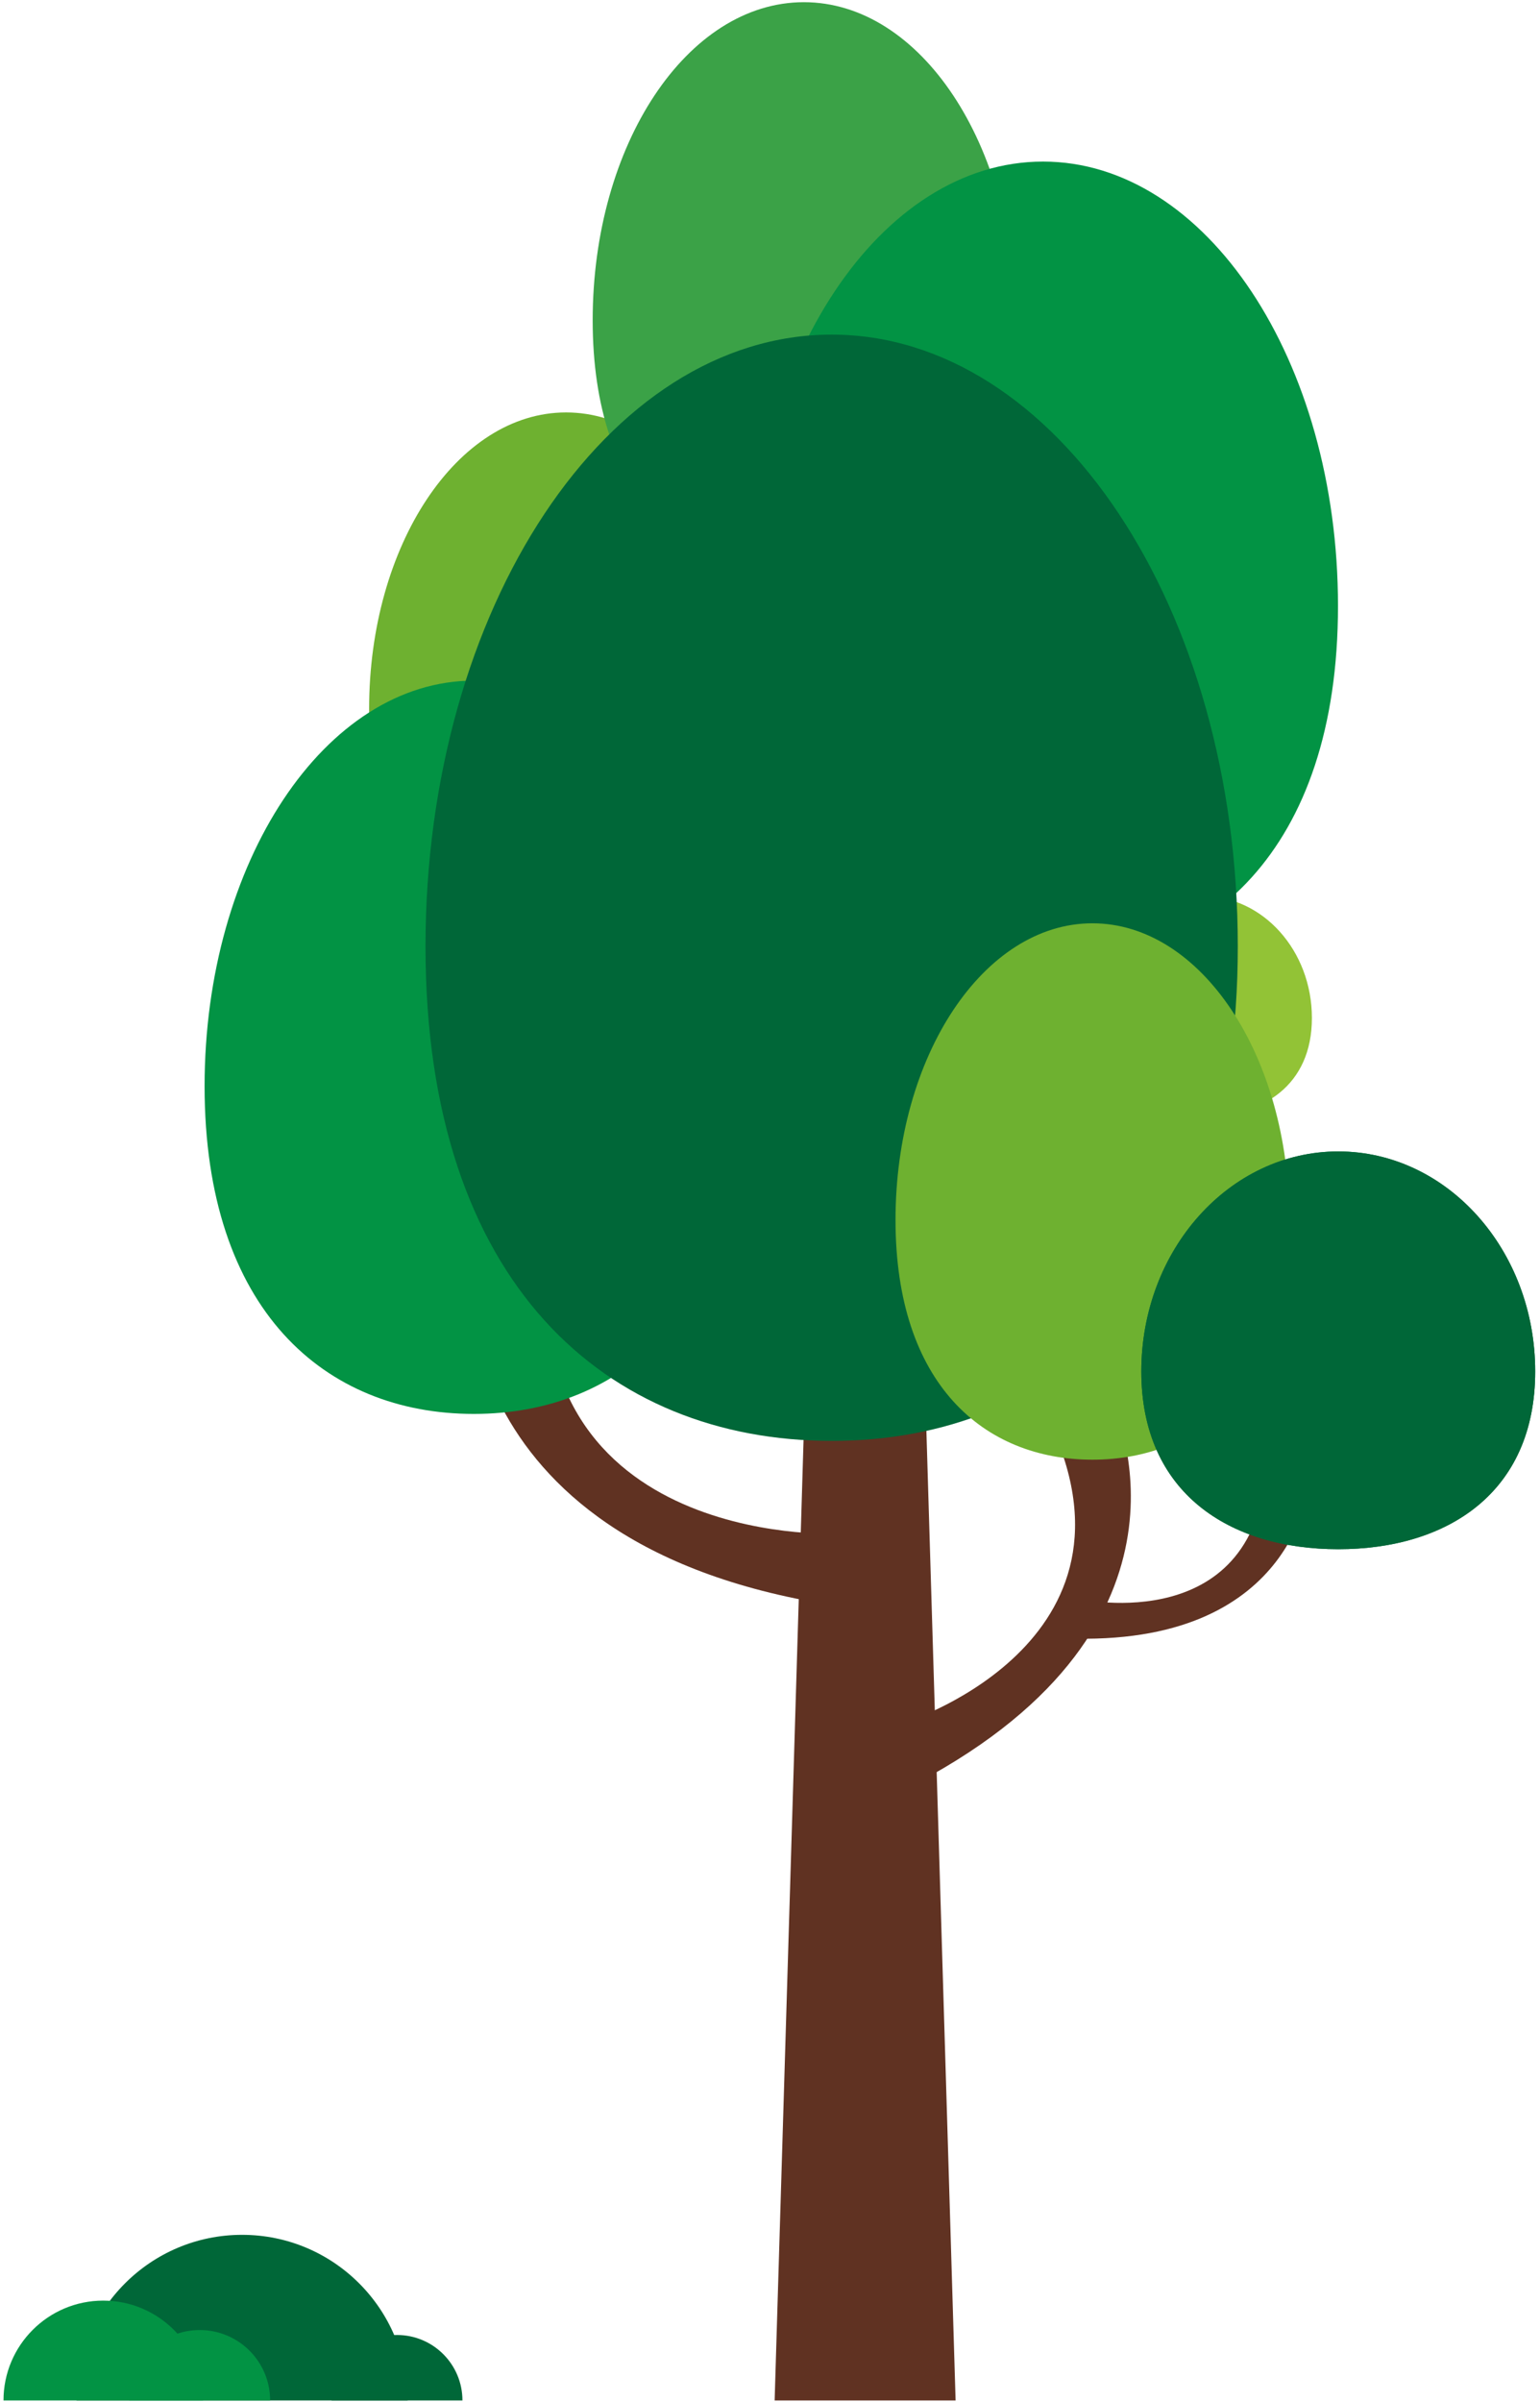
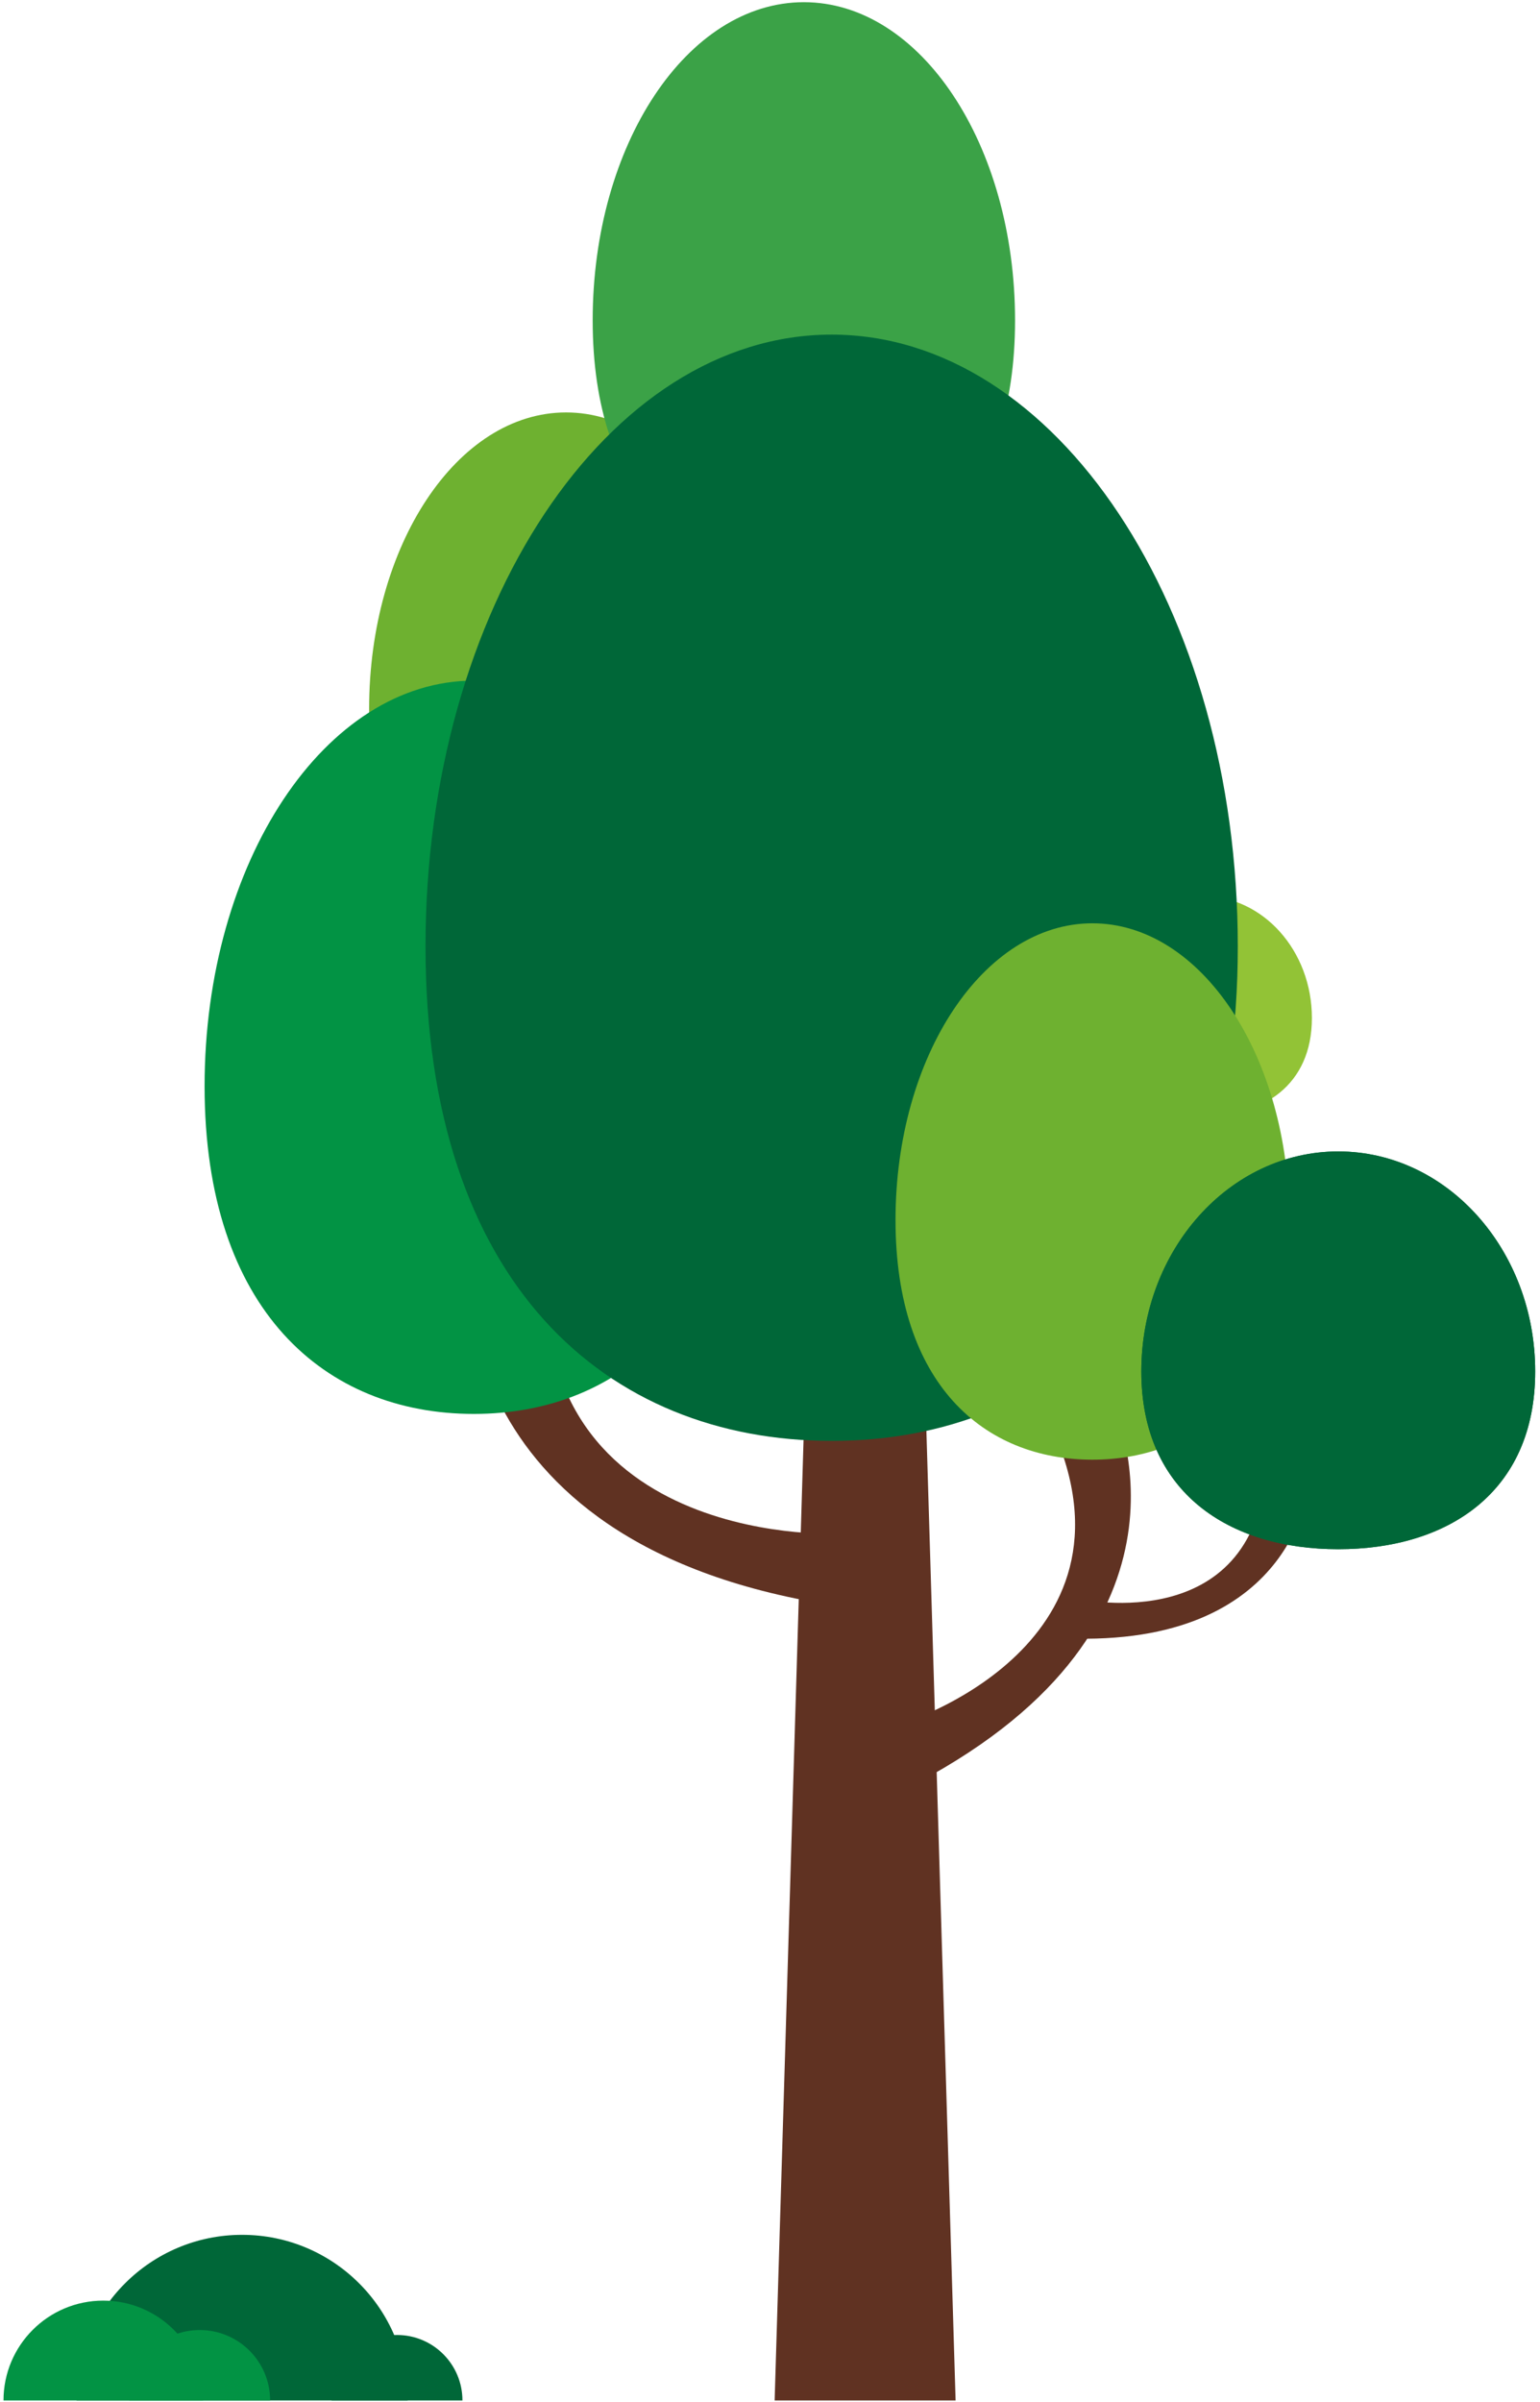
<svg xmlns="http://www.w3.org/2000/svg" width="170px" height="265px" viewBox="0 0 170 265" version="1.1">
  <title>tree-1</title>
  <g id="Page-1" stroke="none" stroke-width="1" fill="none" fill-rule="evenodd">
    <g id="MAIN" transform="translate(-278, -3552)">
      <g id="tree-1" transform="translate(278.386, 3552.242)">
        <path d="M144.434,112.068 C144.434,119.498 139.034,122.939 132.384,122.939 C125.724,122.939 120.334,119.498 120.334,112.068 C120.334,104.638 125.724,98.615 132.384,98.615 C139.034,98.615 144.434,104.638 144.434,112.068" id="Fill-2" fill="#92C336" />
        <path d="M99.865,189.65 C99.865,189.65 128.314,180.429 114.512,154.746 L122.344,154.39 C122.344,154.39 134.004,177.888 102.41,195.607 L99.865,189.65 Z" id="Fill-3" fill="#603222" />
        <path d="M91.789,168.955 C91.789,168.955 55.416,170.461 60.311,135.31 L51.224,138.215 C51.224,138.215 47.852,169.965 91.402,176.828 L91.789,168.955 Z" id="Fill-4" fill="#603222" />
        <path d="M118.924,176.188 C118.924,176.188 138.714,180.532 139.434,160.795 L144.134,163.264 C144.134,163.264 142.904,180.993 118.374,180.54 L118.924,176.188 Z" id="Fill-5" fill="#603222" />
        <polygon id="Fill-6" fill="#603222" points="85.126 264.584 105.102 264.584 98.235 36.674 91.991 36.674" />
        <path d="M83.839,77.988 C83.839,96.062 74.107,104.433 62.1,104.433 C50.094,104.433 40.36,96.062 40.36,77.988 C40.36,59.912 50.094,45.259 62.1,45.259 C74.107,45.259 83.839,59.912 83.839,77.988" id="Fill-7" fill="#6EB130" />
        <path d="M81.638,119.59 C81.638,144.301 68.332,155.746 51.918,155.746 C35.504,155.746 22.199,144.301 22.199,119.59 C22.199,94.879 35.504,74.848 51.918,74.848 C68.332,74.848 81.638,94.879 81.638,119.59" id="Fill-8" fill="#029344" />
        <path d="M111.665,35.098 C111.665,54.481 101.228,63.459 88.353,63.459 C75.477,63.459 65.04,54.481 65.04,35.098 C65.04,15.715 75.477,0 88.353,0 C101.228,0 111.665,15.715 111.665,35.098" id="Fill-9" fill="#3BA247" />
-         <path d="M147.314,66.606 C147.314,93.68 132.734,106.221 114.755,106.221 C96.771,106.221 82.192,93.68 82.192,66.606 C82.192,39.532 96.771,17.583 114.755,17.583 C132.734,17.583 147.314,39.532 147.314,66.606" id="Fill-10" fill="#029344" />
        <path d="M136.254,104.174 C136.254,141.453 116.184,158.721 91.42,158.721 C66.657,158.721 46.585,141.453 46.585,104.174 C46.585,66.895 66.657,36.674 91.42,36.674 C116.184,36.674 136.254,66.895 136.254,104.174" id="Fill-11" fill="#006738" />
        <path d="M141.944,134.348 C141.944,152.422 132.214,160.795 120.204,160.795 C108.203,160.795 98.47,152.422 98.47,134.348 C98.47,116.274 108.203,101.619 120.204,101.619 C132.214,101.619 141.944,116.274 141.944,134.348" id="Fill-12" fill="#6EB130" />
        <path d="M169.084,151.059 C169.084,164.463 159.354,170.672 147.344,170.672 C135.334,170.672 125.604,164.463 125.604,151.059 C125.604,137.655 135.334,126.788 147.344,126.788 C159.354,126.788 169.084,137.655 169.084,151.059" id="Fill-13" fill="#006738" />
        <path d="M169.084,151.059 C169.084,164.463 159.354,170.672 147.344,170.672 C135.334,170.672 125.604,164.463 125.604,151.059 C125.604,137.655 135.334,126.788 147.344,126.788 C159.354,126.788 169.084,137.655 169.084,151.059" id="Fill-14" fill="#006738" />
        <path d="M26.337,246.311 C16.245,246.311 8.064,254.493 8.064,264.584 L44.611,264.584 C44.611,254.493 36.431,246.311 26.337,246.311" id="Fill-16" fill="#006738" />
        <path d="M11.015,253.569 C4.932,253.569 -1.13686838e-13,258.5 -1.13686838e-13,264.584 L22.032,264.584 C22.032,258.5 17.099,253.569 11.015,253.569" id="Fill-17" fill="#029344" />
        <path d="M21.662,256.815 C17.372,256.815 13.892,260.294 13.892,264.585 L29.433,264.585 C29.433,260.294 25.954,256.815 21.662,256.815" id="Fill-18" fill="#029344" />
        <path d="M43.44,257.361 C39.451,257.361 36.216,260.596 36.216,264.584 L50.662,264.584 C50.662,260.596 47.429,257.361 43.44,257.361" id="Fill-19" fill="#006738" />
      </g>
    </g>
  </g>
</svg>